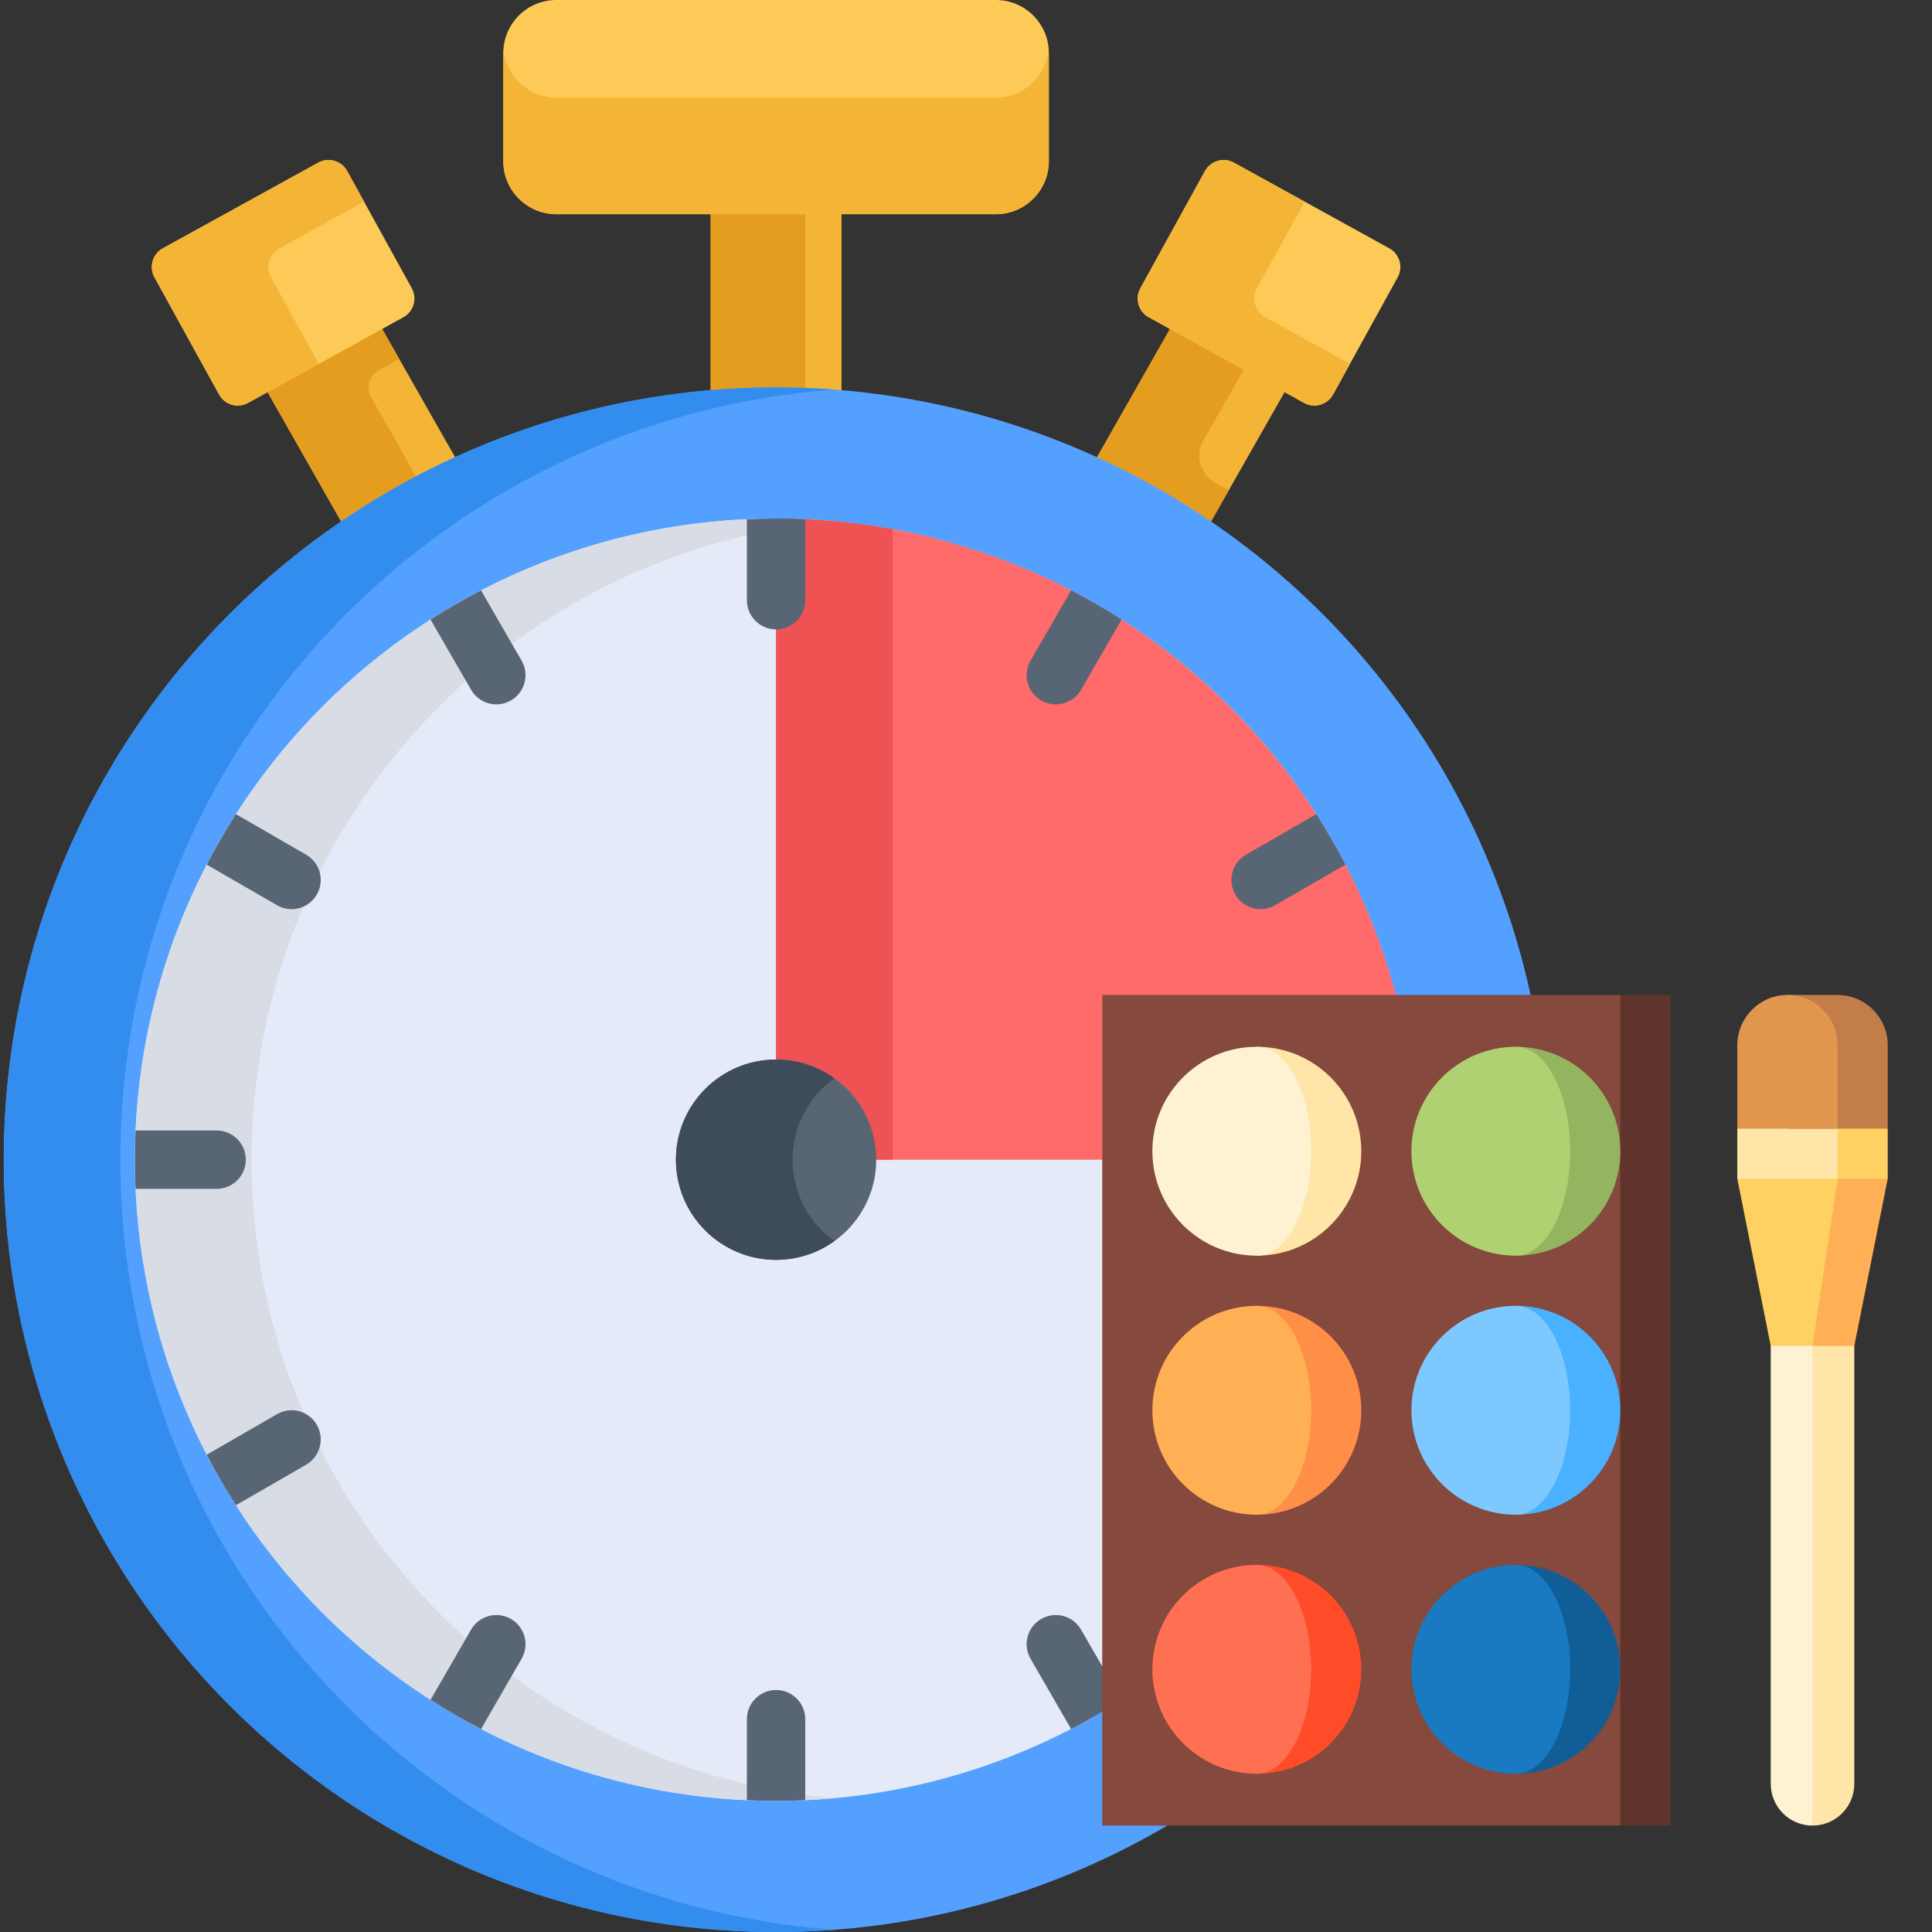
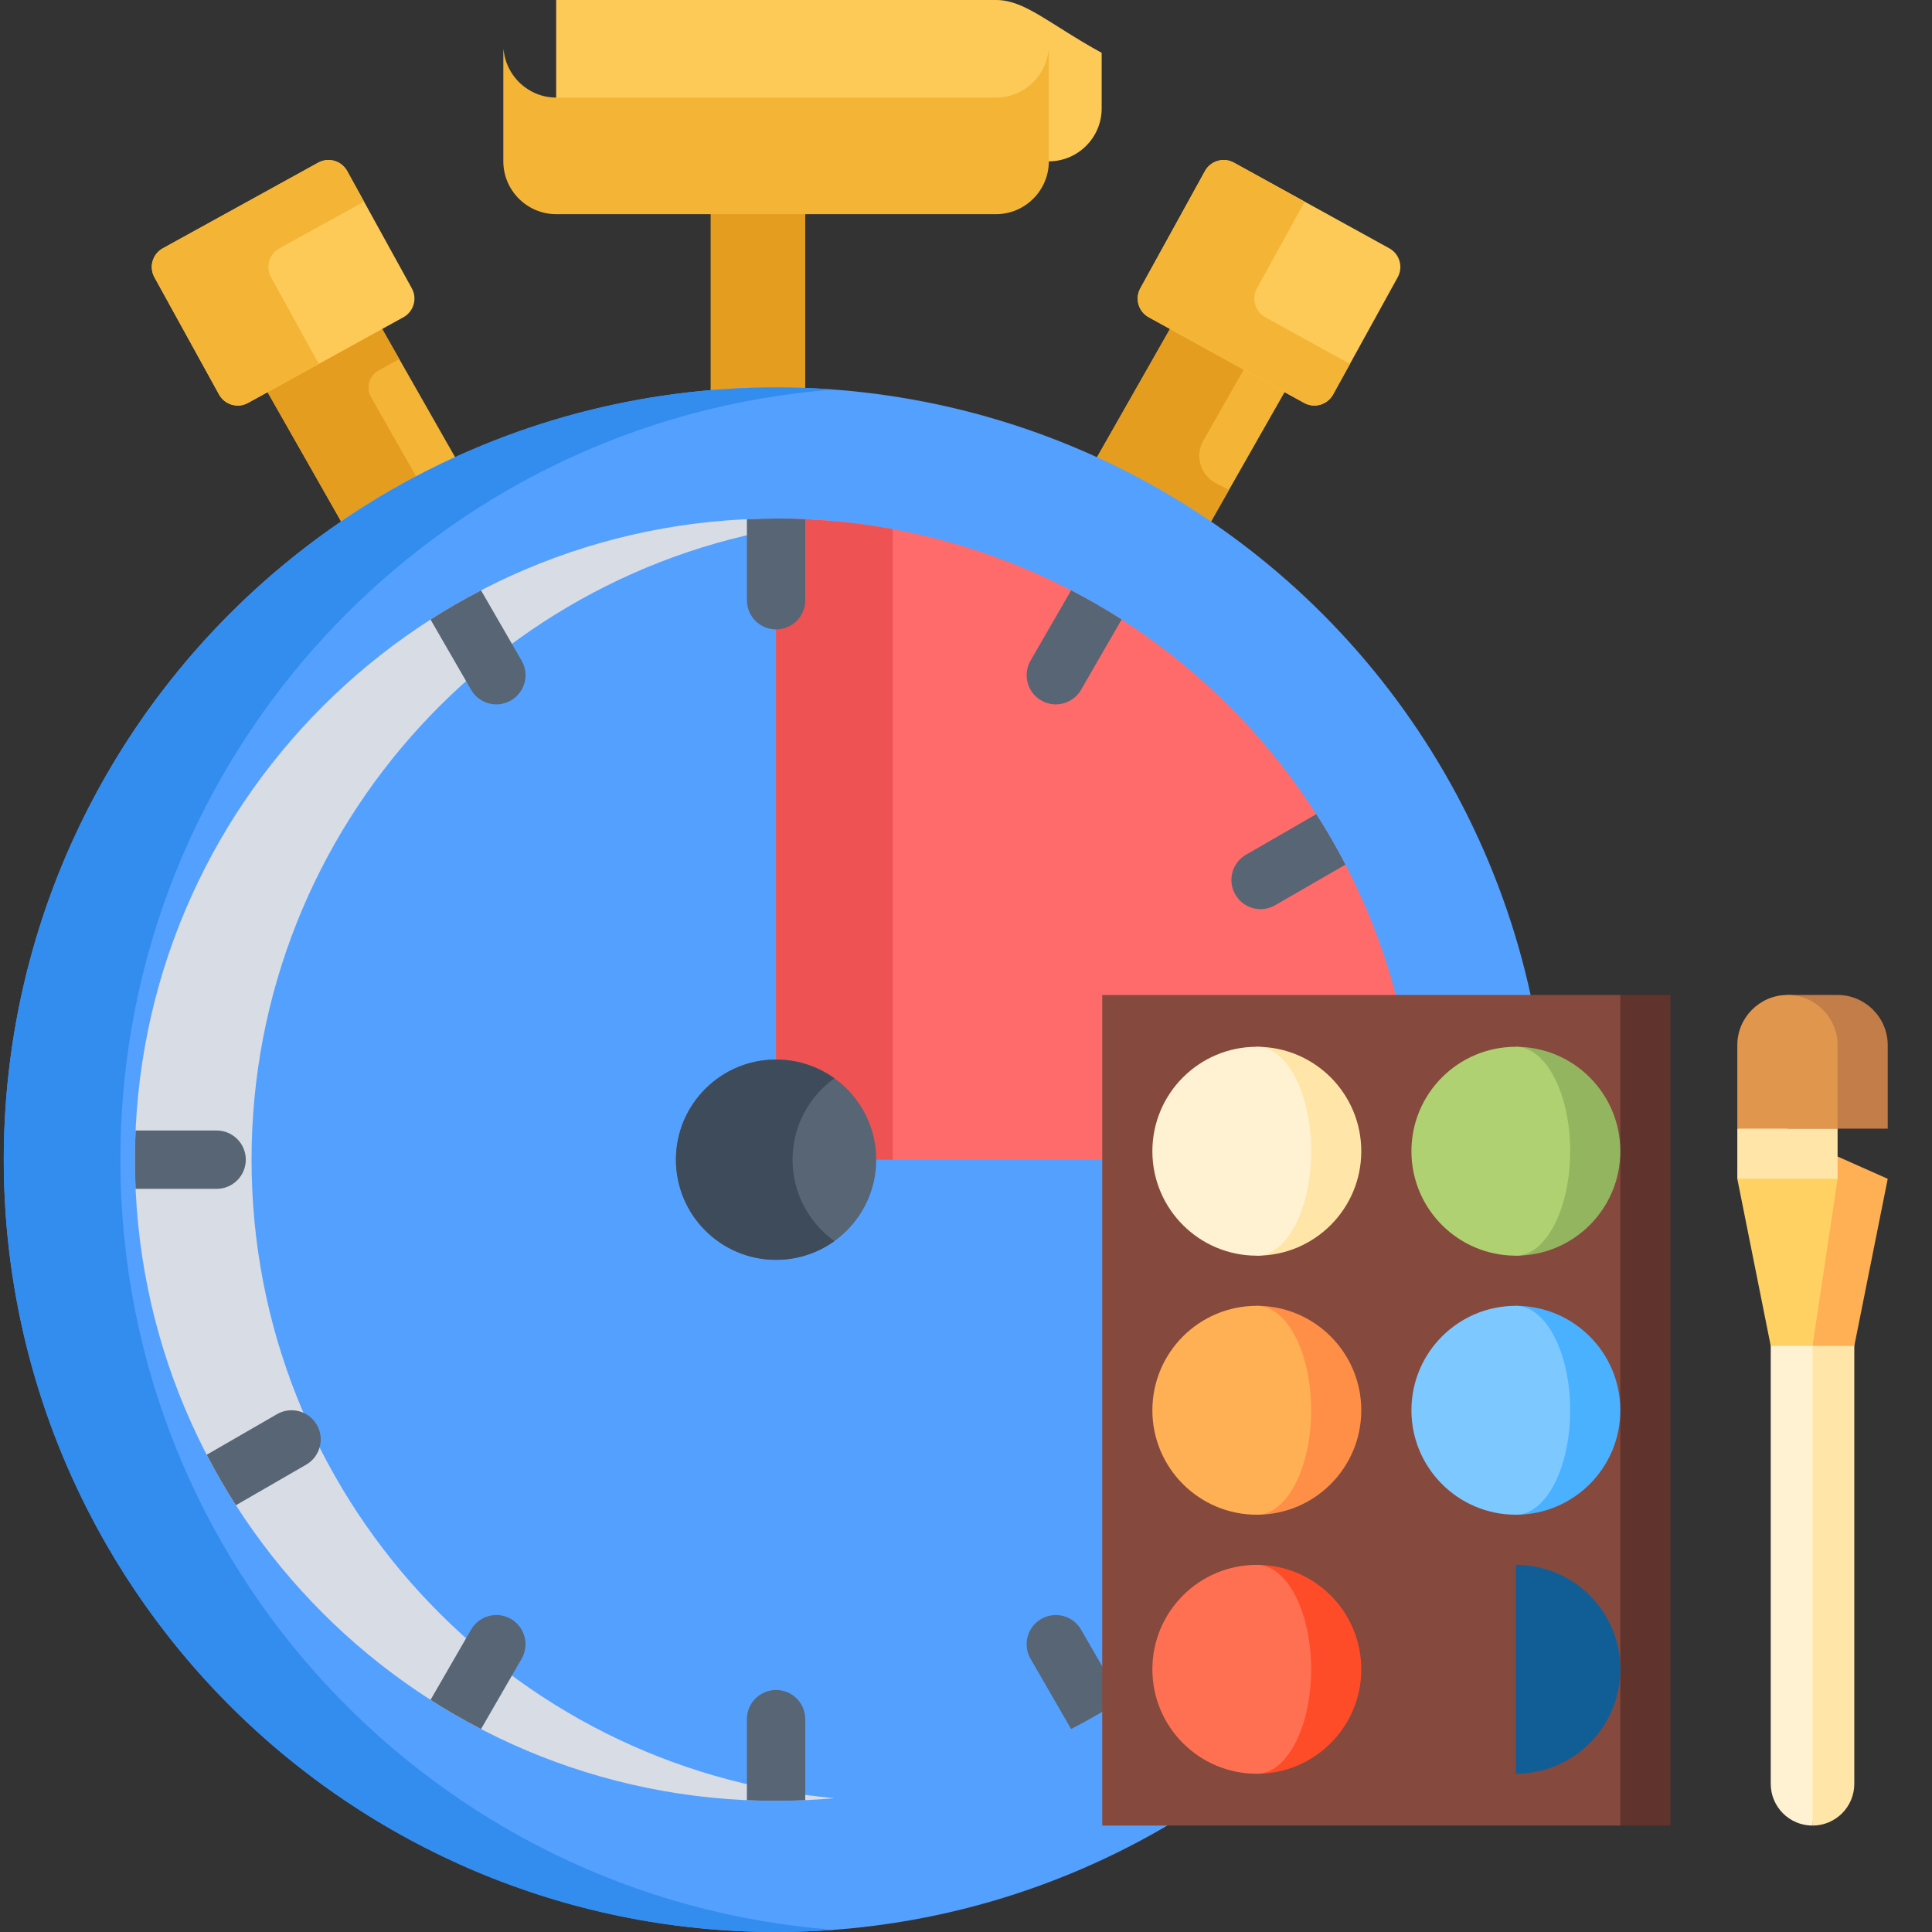
<svg xmlns="http://www.w3.org/2000/svg" version="1.1" id="Capa_1" x="0px" y="0px" width="512px" height="512px" viewBox="0 0 512 512" enable-background="new 0 0 512 512" xml:space="preserve">
  <rect x="0" y="0" width="512" height="512" fill="#333333" stroke="none" />
  <g>
-     <path fill="#F4B537" d="M205.668,106.543c5.84,0,11.621,0.324,17.34,0.934v-59.07h-34.68v59.07   C194.047,106.867,199.828,106.543,205.668,106.543z" />
    <path fill="#E59D1F" d="M213.395,48.406h-25.066v59.07c5.719-0.609,11.5-0.934,17.34-0.934c2.59,0,5.164,0.074,7.727,0.199V48.406z   " />
    <path fill="#F4B537" d="M319.09,141.438l23.168-40.734l-30.367-16.742l-22.973,40.379   C299.492,129.195,309.578,134.926,319.09,141.438z" />
    <path fill="#E59D1F" d="M318.891,116.785l12.543-22.051l-19.543-10.773l-22.973,40.379c10.574,4.855,20.66,10.586,30.172,17.098   l6.59-11.586c-1.125-0.602-2.254-1.191-3.391-1.773C318.148,125.957,316.59,120.828,318.891,116.785z" />
    <path fill="#F4B537" d="M122.418,124.34L99.445,83.961l-30.367,16.742l23.168,40.734   C101.758,134.926,111.844,129.195,122.418,124.34z" />
    <path fill="#E59D1F" d="M98.348,105.27c-1.43-2.512-0.531-5.707,2-7.105l5.465-3.012l-6.367-11.191l-30.367,16.742l23.168,40.734   c6.367-4.359,12.996-8.359,19.852-11.988L98.348,105.27z" />
    <circle fill="#54A0FF" cx="205.668" cy="307.332" r="204.668" />
    <path fill="#338DEF" d="M31.906,307.332c0-107.836,83.398-196.191,189.215-204.09c-5.102-0.383-10.254-0.578-15.453-0.578   C92.633,102.664,1,194.297,1,307.332S92.633,512,205.668,512c5.199,0,10.352-0.195,15.453-0.578   C115.305,503.523,31.906,415.168,31.906,307.332z" />
-     <circle fill="#E4EAF8" cx="205.668" cy="307.332" r="169.91" />
    <path fill="#D8DCE5" d="M66.664,307.332c0-88.629,67.863-161.395,154.457-169.203c-5.09-0.461-10.242-0.707-15.453-0.707   c-93.84,0-169.91,76.07-169.91,169.91s76.07,169.91,169.91,169.91c5.211,0,10.363-0.246,15.453-0.707   C134.527,468.727,66.664,395.961,66.664,307.332z" />
    <path fill="#FF6B6B" d="M229.117,307.332h146.465c0-93.84-76.074-169.91-169.914-169.91v145.43   C220.324,282.852,229.117,292.676,229.117,307.332z" />
    <path fill="#EE5253" d="M236.574,140.234c-10.023-1.844-20.352-2.813-30.906-2.813v145.434c14.656,0,23.449,9.82,23.449,24.477   h7.457V140.234z" />
    <circle fill="#576574" cx="205.668" cy="307.332" r="26.539" />
    <path fill="#3E4B5A" d="M210.035,307.332c0-8.891,4.375-16.754,11.086-21.57c-4.352-3.125-9.688-4.969-15.453-4.969   c-14.656,0-26.539,11.883-26.539,26.539s11.883,26.539,26.539,26.539c5.766,0,11.102-1.844,15.453-4.969   C214.41,324.086,210.035,316.223,210.035,307.332z" />
-     <path fill="#FECA57" d="M263.945,0H147.391c-7.703,0-14.004,6.301-14.004,14.004v28.754c0,7.703,6.301,14.004,14.004,14.004   h116.555c7.703,0,14.004-6.301,14.004-14.004V14.004C277.949,6.301,271.648,0,263.945,0z" />
+     <path fill="#FECA57" d="M263.945,0H147.391v28.754c0,7.703,6.301,14.004,14.004,14.004   h116.555c7.703,0,14.004-6.301,14.004-14.004V14.004C277.949,6.301,271.648,0,263.945,0z" />
    <path fill="#F4B537" d="M263.945,25.855H147.391c-7.34,0-13.395-5.727-13.949-12.926c-0.027,0.355-0.055,0.711-0.055,1.074v28.754   c0,7.703,6.301,14.004,14.004,14.004h116.555c7.703,0,14.004-6.301,14.004-14.004V14.004c0-0.363-0.027-0.719-0.055-1.078   C277.34,20.129,271.285,25.855,263.945,25.855z" />
    <path fill="#FECA57" d="M84.332,43.105L43.148,65.809c-2.73,1.508-3.723,4.941-2.219,7.672l17.129,31.074   c1.508,2.73,4.941,3.727,7.672,2.219l41.184-22.703c2.73-1.504,3.727-4.938,2.219-7.672L92.004,45.324   C90.496,42.594,87.063,41.602,84.332,43.105z" />
    <path fill="#F4B537" d="M71.836,73.48c-1.508-2.73-0.512-6.168,2.219-7.672L96.48,53.445l-4.477-8.121   c-1.508-2.73-4.941-3.723-7.672-2.219L43.148,65.809c-2.73,1.508-3.723,4.941-2.219,7.672l17.133,31.074   c1.504,2.73,4.938,3.727,7.668,2.219l18.762-10.34L71.836,73.48z" />
    <path fill="#FECA57" d="M327.004,43.105l41.184,22.703c2.734,1.504,3.727,4.938,2.219,7.672l-17.129,31.074   c-1.508,2.73-4.941,3.723-7.672,2.219L304.422,84.07c-2.73-1.504-3.723-4.941-2.219-7.672l17.133-31.074   C320.84,42.594,324.273,41.602,327.004,43.105z" />
    <path fill="#F4B537" d="M335.328,84.07c-2.73-1.504-3.723-4.938-2.219-7.672l12.652-22.953l-18.758-10.34   c-2.73-1.504-6.164-0.512-7.672,2.219l-17.129,31.074c-1.508,2.734-0.512,6.168,2.219,7.672l41.184,22.703   c2.73,1.508,6.164,0.512,7.668-2.219l4.48-8.121L335.328,84.07z" />
    <path fill="#576574" d="M337.93,374.773c-3.695-2.133-8.422-0.871-10.555,2.828c-2.133,3.695-0.867,8.418,2.828,10.555   l18.613,10.746c2.777-4.328,5.352-8.797,7.734-13.379L337.93,374.773z" />
    <path fill="#576574" d="M205.668,166.797c4.266,0,7.727-3.457,7.727-7.727v-21.469c-2.563-0.113-5.137-0.18-7.727-0.18   s-5.164,0.066-7.727,0.18v21.469C197.941,163.34,201.402,166.797,205.668,166.797z" />
    <path fill="#576574" d="M327.375,237.063c1.43,2.48,4.027,3.867,6.699,3.867c1.313,0,2.641-0.336,3.855-1.039l18.621-10.75   c-2.383-4.582-4.957-9.051-7.73-13.379l-18.617,10.746C326.508,228.645,325.242,233.367,327.375,237.063z" />
    <path fill="#576574" d="M346.207,307.328c0,4.27,3.457,7.727,7.727,7.727h21.465c0.113-2.563,0.18-5.133,0.18-7.723   c0-2.594-0.066-5.168-0.18-7.73h-21.465C349.664,299.602,346.207,303.059,346.207,307.328z" />
    <path fill="#576574" d="M131.543,186.66c1.313,0,2.641-0.332,3.855-1.035c3.699-2.133,4.965-6.859,2.828-10.555l-10.75-18.621   c-4.582,2.383-9.051,4.957-13.379,7.734l10.75,18.617C126.277,185.277,128.875,186.66,131.543,186.66z" />
    <path fill="#576574" d="M275.938,185.625c1.215,0.703,2.543,1.035,3.855,1.035c2.668,0,5.266-1.383,6.699-3.863l10.746-18.617   c-4.328-2.773-8.797-5.352-13.379-7.73l-10.75,18.621C270.973,178.766,272.238,183.492,275.938,185.625z" />
    <path fill="#576574" d="M213.395,477.063v-21.469c0-4.27-3.457-7.727-7.727-7.727s-7.727,3.457-7.727,7.727v21.469   c2.563,0.113,5.137,0.18,7.727,0.18S210.832,477.176,213.395,477.063z" />
    <path fill="#576574" d="M65.137,307.324c0-4.266-3.461-7.727-7.727-7.727H35.938c-0.113,2.566-0.18,5.141-0.18,7.734   c0,2.59,0.066,5.16,0.18,7.723H57.41C61.676,315.055,65.137,311.594,65.137,307.324z" />
    <path fill="#576574" d="M286.492,431.867c-2.137-3.695-6.859-4.961-10.555-2.828c-3.699,2.133-4.965,6.859-2.828,10.555   l10.75,18.621c4.582-2.383,9.051-4.957,13.379-7.734L286.492,431.867z" />
    <path fill="#576574" d="M138.227,439.594c2.137-3.695,0.871-8.422-2.828-10.555c-3.695-2.133-8.422-0.867-10.555,2.828   l-10.746,18.617c4.328,2.773,8.797,5.352,13.379,7.73L138.227,439.594z" />
    <path fill="#576574" d="M81.133,388.156c3.695-2.137,4.961-6.859,2.828-10.555c-2.133-3.699-6.859-4.961-10.555-2.828   l-18.621,10.75c2.383,4.582,4.957,9.051,7.734,13.379L81.133,388.156z" />
-     <path fill="#576574" d="M73.406,239.891c1.215,0.703,2.543,1.039,3.855,1.039c2.672,0,5.266-1.387,6.699-3.867   c2.133-3.695,0.867-8.418-2.828-10.555L62.52,215.762c-2.777,4.328-5.352,8.797-7.734,13.379L73.406,239.891z" />
    <polygon fill="#60342C" points="429.403,483.796 442.689,483.796 442.689,263.677 429.403,263.677 374.041,373.736  " />
    <rect x="292.104" y="263.677" fill="#85493D" width="137.299" height="220.119" />
    <path fill="#94B55F" d="M401.722,277.407v55.361c15.288,0,27.682-12.395,27.682-27.681   C429.403,289.8,417.01,277.407,401.722,277.407z" />
    <path fill="#AFD171" d="M416.116,305.087c0-15.288-6.444-27.68-14.395-27.68c-15.288,0-27.681,12.393-27.681,27.68   s12.393,27.682,27.681,27.682C409.672,332.769,416.116,320.374,416.116,305.087z" />
    <path fill="#49B1FF" d="M401.722,346.055v55.362c15.288,0,27.682-12.393,27.682-27.681   C429.403,358.449,417.01,346.055,401.722,346.055z" />
    <path fill="#7DC8FF" d="M416.116,373.736c0-15.288-6.444-27.682-14.395-27.682c-15.288,0-27.681,12.394-27.681,27.682   s12.393,27.681,27.681,27.681C409.672,401.417,416.116,389.024,416.116,373.736z" />
    <path fill="#FFE5A8" d="M333.072,277.407v55.361c15.289,0,27.682-12.395,27.682-27.681   C360.754,289.8,348.361,277.407,333.072,277.407z" />
    <path fill="#FFF2D3" d="M347.467,305.087c0-15.288-6.444-27.68-14.395-27.68c-15.288,0-27.681,12.393-27.681,27.68   s12.394,27.682,27.681,27.682C341.022,332.769,347.467,320.374,347.467,305.087z" />
    <path fill="#FF8F46" d="M333.072,346.055v55.362c15.289,0,27.682-12.393,27.682-27.681   C360.754,358.449,348.361,346.055,333.072,346.055z" />
    <path fill="#FFB054" d="M347.467,373.736c0-15.288-6.444-27.682-14.395-27.682c-15.288,0-27.681,12.394-27.681,27.682   s12.394,27.681,27.681,27.681C341.022,401.417,347.467,389.024,347.467,373.736z" />
    <path fill="#115E97" d="M401.722,414.704v55.362c15.288,0,27.682-12.394,27.682-27.681   C429.403,427.098,417.01,414.704,401.722,414.704z" />
-     <path fill="#197AC2" d="M416.116,442.386c0-15.289-6.444-27.682-14.395-27.682c-15.288,0-27.681,12.394-27.681,27.682   c0,15.287,12.393,27.68,27.681,27.68C409.672,470.065,416.116,457.673,416.116,442.386z" />
    <path fill="#FF4C28" d="M333.072,414.704v55.362c15.289,0,27.682-12.394,27.682-27.681   C360.754,427.098,348.361,414.704,333.072,414.704z" />
    <path fill="#FF7053" d="M347.467,442.386c0-15.289-6.444-27.682-14.395-27.682c-15.288,0-27.681,12.394-27.681,27.682   c0,15.287,12.394,27.68,27.681,27.68C341.022,470.065,347.467,457.673,347.467,442.386z" />
    <path fill="#FFE5A8" d="M471.478,347.827l8.857,135.969c6.117,0,11.074-4.956,11.074-11.072V347.827H471.478z" />
    <path fill="#FFF2D3" d="M480.335,483.796V347.827h-11.07v124.896C469.265,478.84,474.221,483.796,480.335,483.796z" />
    <polygon fill="#FFB054" points="480.335,356.685 491.409,356.685 500.267,312.395 480.335,303.536  " />
    <polygon fill="#FFD163" points="469.265,356.685 480.335,356.685 486.979,312.395 473.693,303.536 460.405,312.395  " />
-     <polygon fill="#FFD163" points="486.979,312.395 500.267,312.395 500.267,299.107 478.121,290.25  " />
    <polygon fill="#FFE5A8" points="460.405,312.395 486.979,312.395 486.979,285.821 460.405,299.107  " />
    <path fill="#C27D49" d="M486.979,263.677c-7.309,0-13.286,0-13.286,0v35.431h26.573v-22.145   C500.267,269.655,494.287,263.677,486.979,263.677z" />
    <path fill="#E1964E" d="M473.693,263.677c-7.308,0-13.287,5.979-13.287,13.286v22.145h26.573v-22.145   C486.979,269.655,481.001,263.677,473.693,263.677z" />
  </g>
</svg>